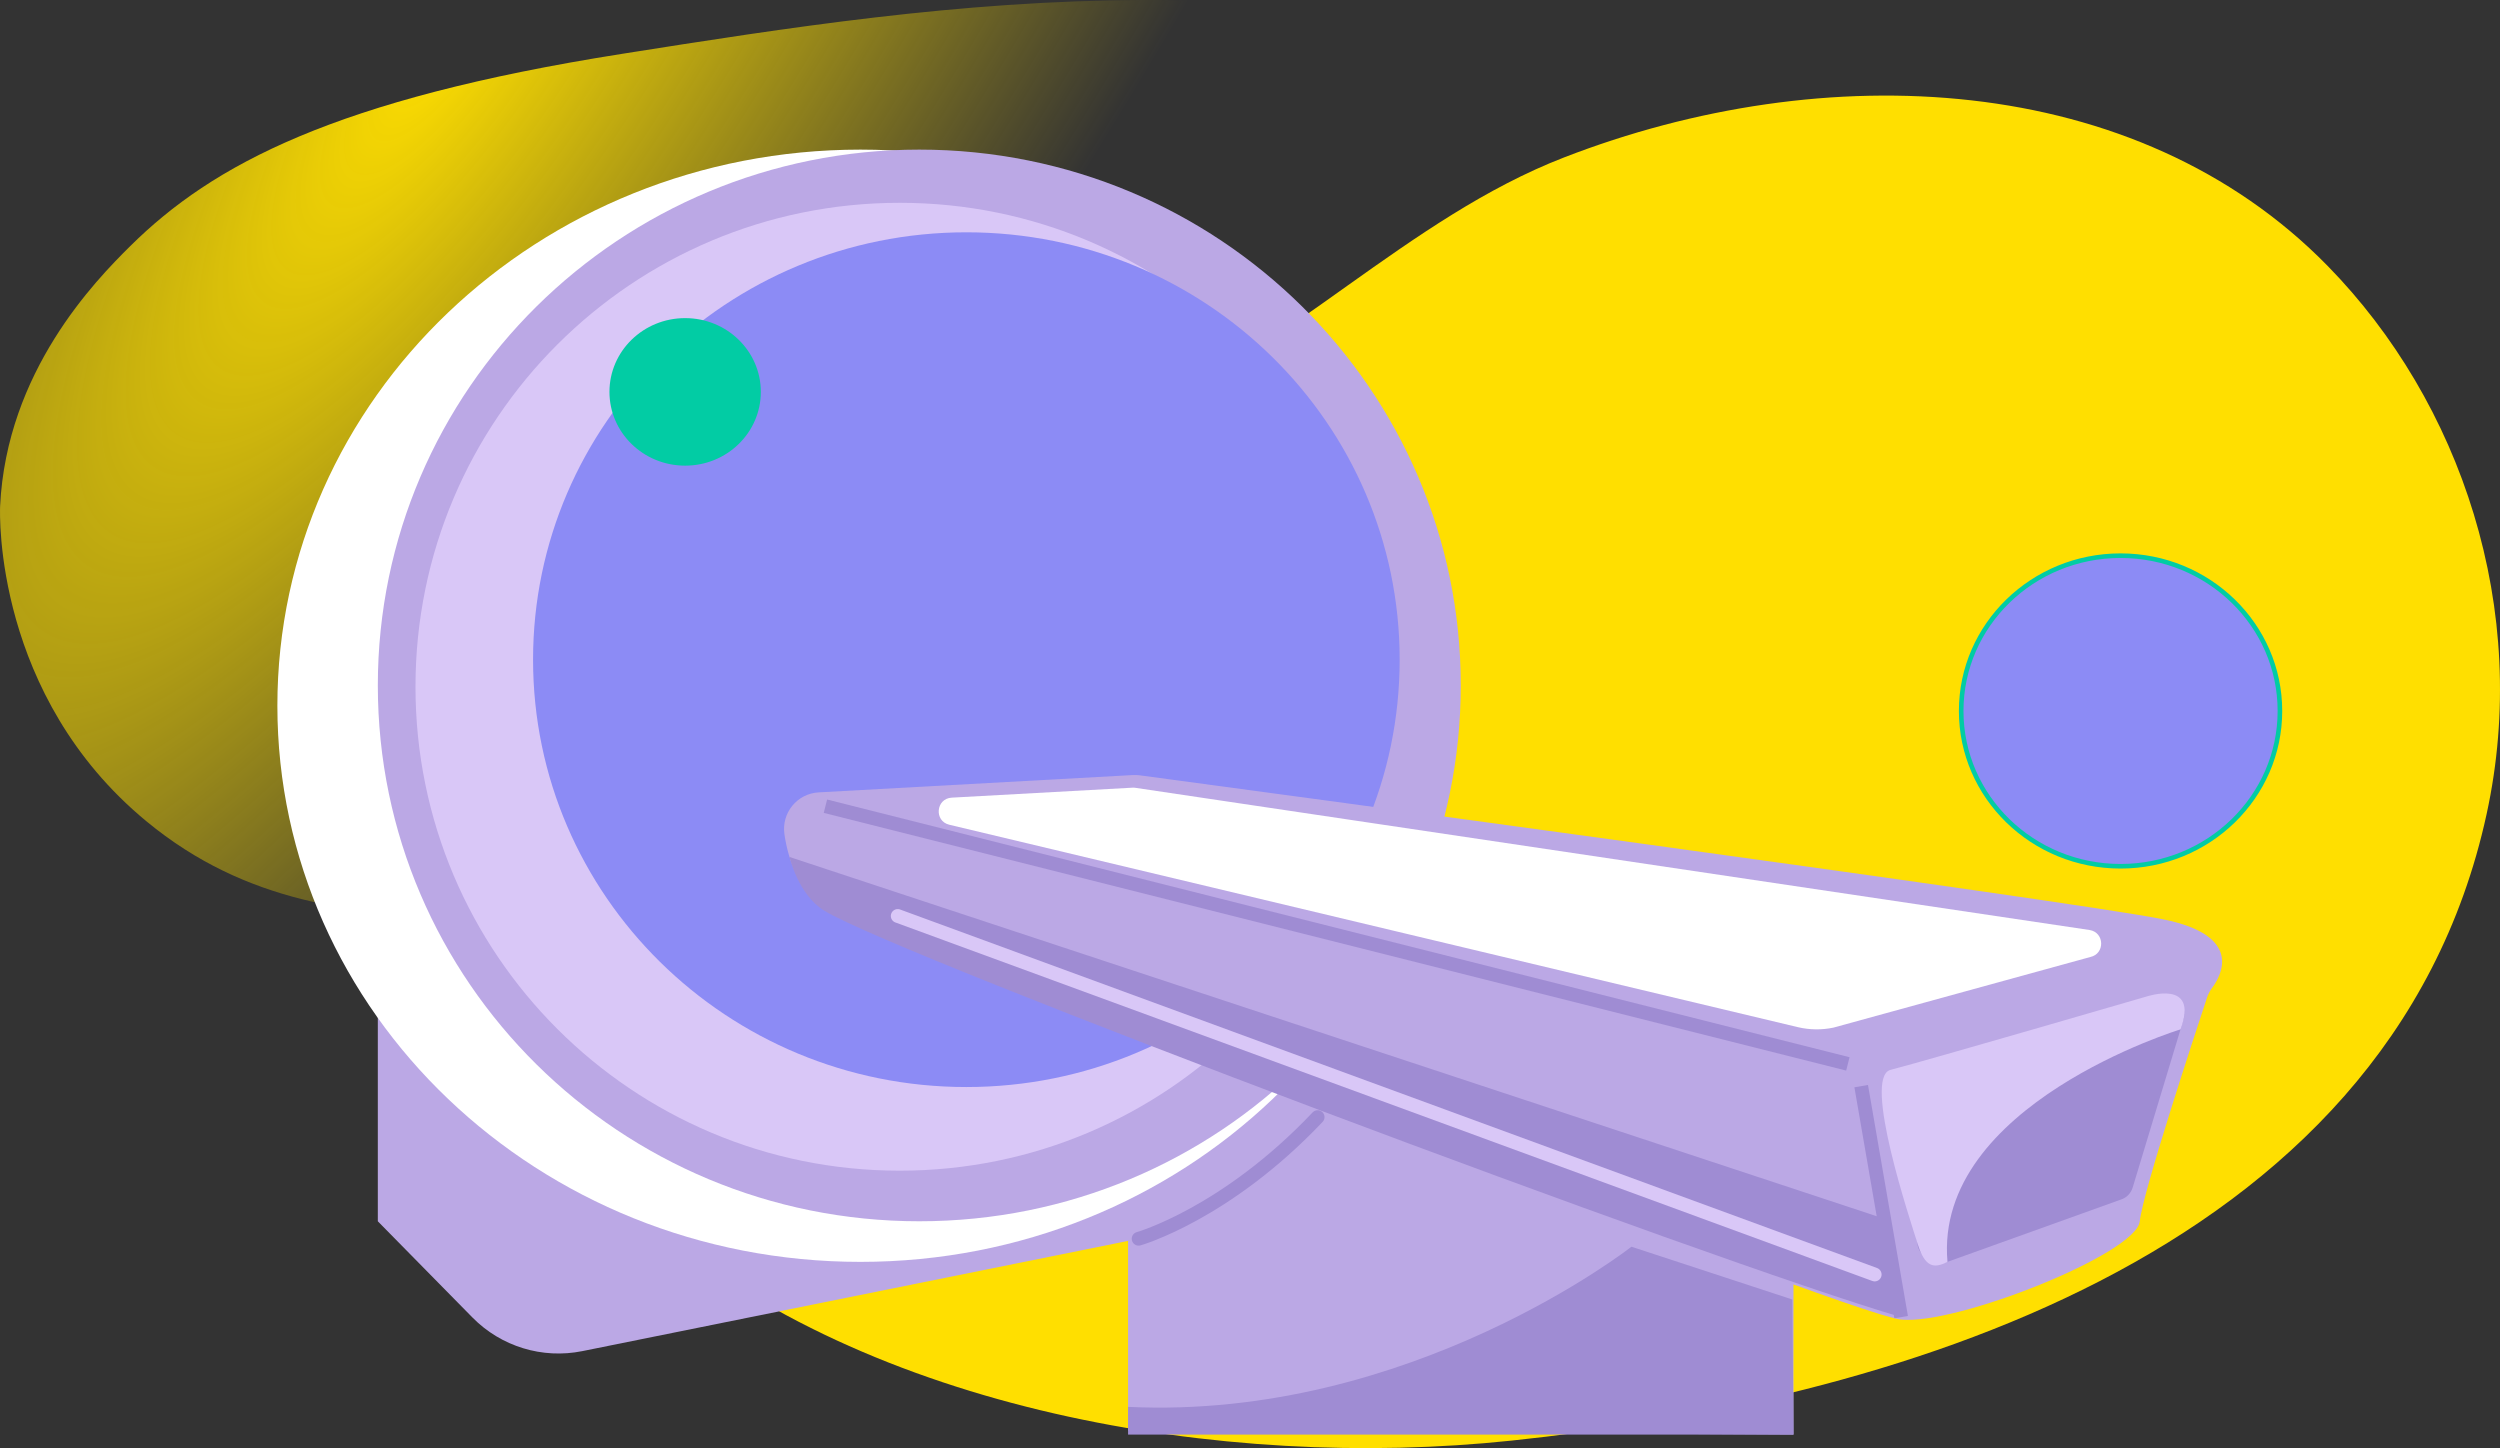
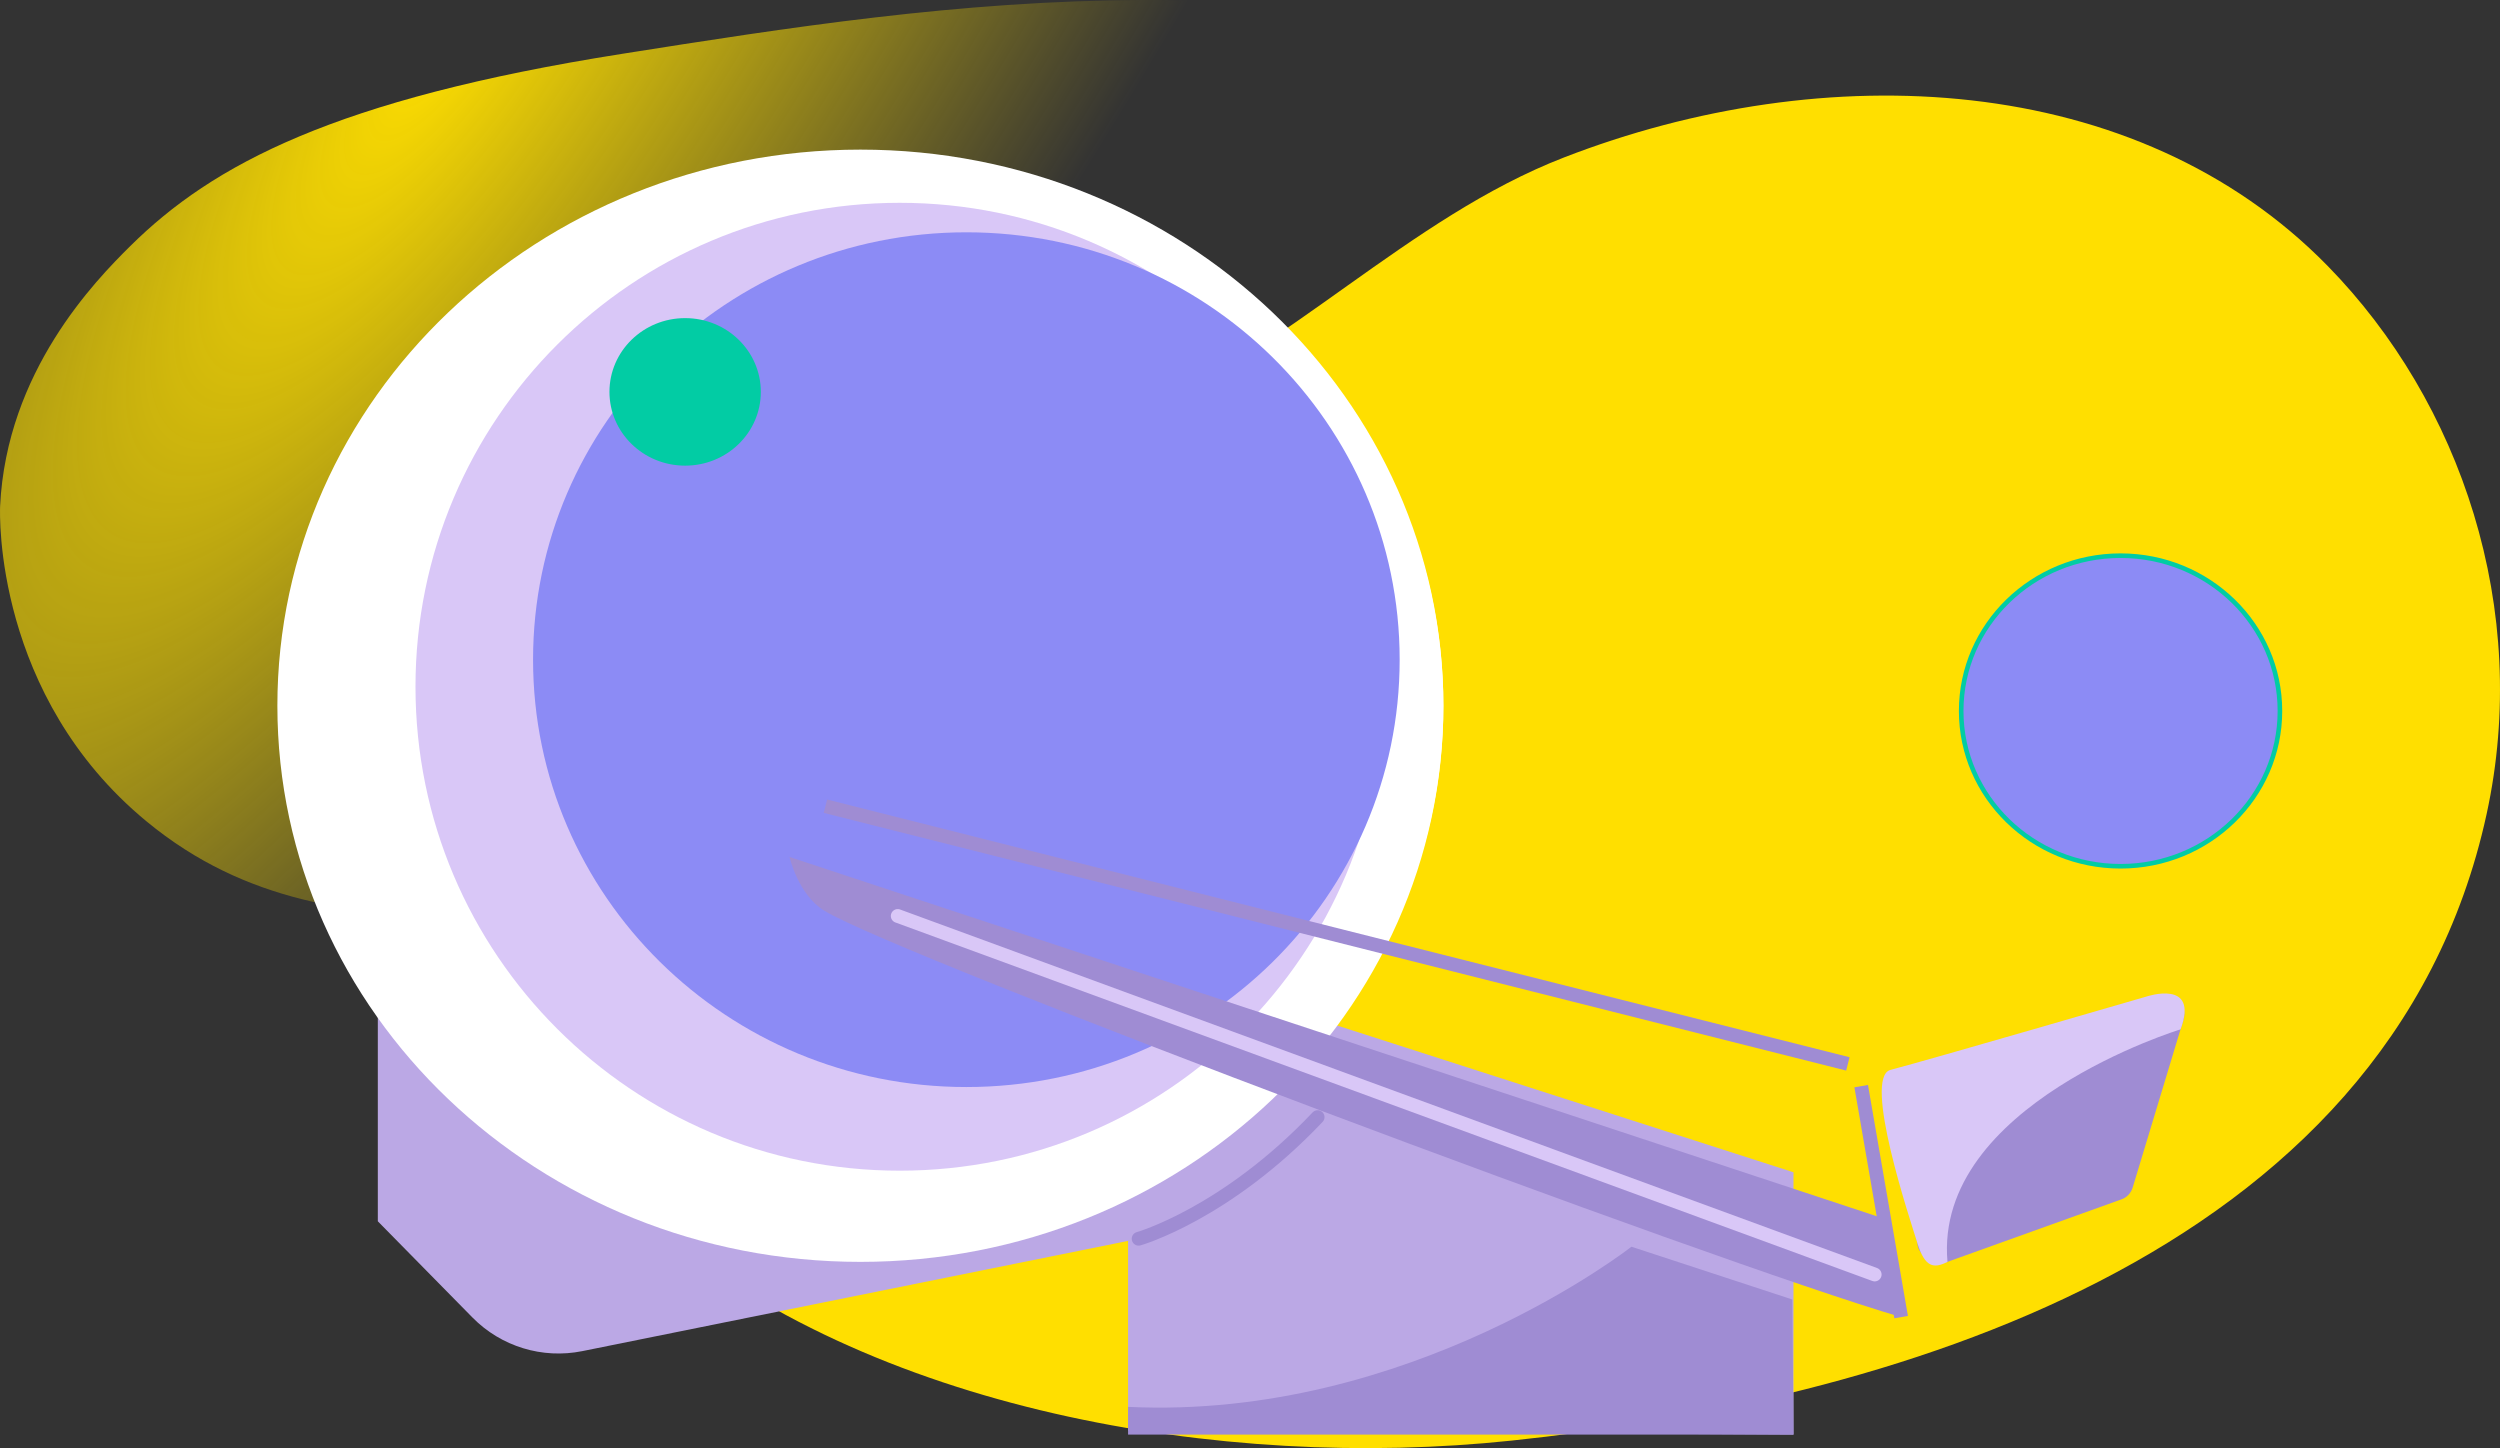
<svg xmlns="http://www.w3.org/2000/svg" fill="none" height="315.112" viewBox="0 0 544 315.112" width="544">
  <rect x="0" y="0" width="544" height="315.112" fill="#333333" stroke="none" />
  <path d="m148.427 120.215c-15.817 9.683-28.275 24.111-34.059 47.275-8.909 35.685 1.424 76.511 27.178 98.613 47.463 40.725 124.249 54.038 187.337 47.376 79.622-8.41 190.902-38.656 212.193-136.282 9.729-44.607-5.587-89.716-34.589-119.342-41.711-42.608-109.52-45.579-166.229-23.565-33.838 13.136-60.325 42.387-93.655 56.216-31.997 13.273-67.296 10.803-98.178 29.712z" fill="#ffdf00" />
  <path d="m375.811 23.61c-88.664-35.872-169.381-23.12-240.485-11.889-62.364 9.852-89.044 24.058-107.011 41.855-7.529 7.466-26.89 27.211-28.292 56.586-.08 1.716-1.265 41.217 31.817 68.534 44.009 36.343 93.79 7.075 136.172 41.352 22.688 18.35 38.443 30.794 49.952 55.726 19.38 41.995 69.75 18.585 121.772 15.501 73.835-4.375 150.134 2.213 166.413-80.087 2.518-12.726 10.059-60.072-20.629-108.306-29.88-46.97-77.973-66.427-109.714-79.268z" fill="url(#a)" />
  <path d="m390.262 255.09v57.074l-144.794-.831v-102.81z" fill="#bba8e5" />
  <path d="m266.589 265.752-139.879 28.253c-8.695 1.757-17.687-.999-23.905-7.319l-20.59-20.934v-135.846l76.271 103.544z" fill="#bba8e5" />
  <path d="m201.833 265.752c61.992 0 112.247-50.226 112.247-112.182 0-61.957-50.255-112.182-112.247-112.182s-112.246 50.226-112.246 112.182c0 61.956 50.254 112.182 112.246 112.182z" fill="#fff" />
  <path d="m187.22 274.584c70.064 0 126.863-54.18 126.863-121.014 0-66.834-56.799-121.014-126.863-121.014s-126.863 54.18-126.863 121.014c0 66.834 56.799 121.014 126.863 121.014z" fill="#fff" />
-   <path d="m200.039 265.748c65.073 0 117.825-52.202 117.825-116.596 0-64.394-52.752-116.596-117.825-116.596-65.072 0-117.824 52.202-117.824 116.596 0 64.394 52.752 116.596 117.824 116.596z" fill="#bba8e5" />
  <path d="m195.776 254.741c58.191 0 105.365-47.147 105.365-105.305 0-58.158-47.174-105.305-105.365-105.305-58.192 0-105.366 47.147-105.366 105.305 0 58.158 47.174 105.305 105.366 105.305z" fill="#d9c7f7" />
  <path d="m210.28 236.54c52.073 0 94.286-41.636 94.286-92.995 0-51.36-42.213-92.995-94.286-92.995-52.072 0-94.285 41.635-94.285 92.995 0 51.359 42.213 92.995 94.285 92.995z" fill="#8c8bf5" />
-   <path d="m480.229 217.144c.261-.788.64-1.533 1.139-2.199 2.022-2.716 6.808-11.347-10.589-14.888-20.046-4.084-209.352-29.545-222.745-31.345-.498-.066-.999-.086-1.5-.06l-68.395 3.769c-4.671.257-8.114 4.463-7.448 9.092.854 5.961 3.447 13.385 10.75 16.731 13.201 6.046 220.145 87.691 232.248 88.9 12.103 1.21 51.212-14.357 51.927-21.389.64-6.284 12.166-41.232 14.613-48.604z" fill="#bba8e5" />
-   <path d="m247.08 171.431 207.608 30.937c3.282.514 3.404 5.196.151 5.878l-55.872 15.363c-2.56.537-5.206.504-7.749-.099l-184.652-44.048c-3.358-.798-2.919-5.703.528-5.894l39.36-2.17c.211-.013.422 0 .63.033z" fill="#fff" />
  <path d="m402.096 231.505-222.484-56.074" stroke="#9f8cd3" stroke-miterlimit="10" stroke-width="3" />
  <path d="m410.067 236.42 7.178 34.152c0 2.719 4.087 4.846 6.524 4.008l37.875-13.605c1.155-.396 2.062-1.359 2.435-2.588l11.047-36.525c.907-3.003-1.659-5.891-4.536-5.103l-57.69 15.785c-1.669.454-2.833 2.05-2.833 3.88z" fill="#9f8cd3" />
  <path d="m171.796 186.475s1.91 8.261 7.59 11.71c16.539 10.038 193.33 76.399 234.3 88.419l-3.619-21.39z" fill="#9f8cd3" />
  <path d="m407.932 277.33-212.588-78.015" stroke="#d9c7f7" stroke-linecap="round" stroke-linejoin="round" stroke-width="3" />
  <path d="m413.686 286.604-8.689-50.263" stroke="#9f8cd3" stroke-miterlimit="10" stroke-width="3" />
  <path d="m474.487 223.988s-53.738 16.399-50.714 50.596c-3.024 1.539-4.914 1.16-6.524-4.009-1.564-5.028-12.001-36.172-5.878-37.768 8.292-2.159 55.668-15.949 55.668-15.949s11.571-3.93 7.448 7.13z" fill="#d9c7f7" />
  <path d="m354.999 271.284s-48.087 37.797-109.531 34.85v6.029h144.794l-.241-29.39z" fill="#9f8cd3" />
  <path d="m247.766 269.553s18.983-5.377 38.95-26.467" stroke="#9f8cd3" stroke-linecap="round" stroke-linejoin="round" stroke-width="3" />
  <path d="m461.433 188.499c19.152 0 34.678-15.13 34.678-33.792 0-18.663-15.526-33.792-34.678-33.792-19.153 0-34.679 15.129-34.679 33.792 0 18.662 15.526 33.792 34.679 33.792z" fill="#8c8bf5" stroke="#02cca4" stroke-miterlimit="10" />
  <path d="m149.087 101.326c9.097 0 16.47-7.186 16.47-16.051 0-8.865-7.373-16.052-16.47-16.052-9.096 0-16.47 7.187-16.47 16.052 0 8.865 7.374 16.051 16.47 16.051z" fill="#02cca4" />
  <radialGradient id="a" cx="0" cy="0" gradientTransform="matrix(110.543 73.695 -241.167 361.75 98.288 5.462)" gradientUnits="userSpaceOnUse" r="1">
    <stop offset="0" stop-color="#ffdf00" />
    <stop offset="1" stop-color="#ffdf00" stop-opacity="0" />
  </radialGradient>
</svg>